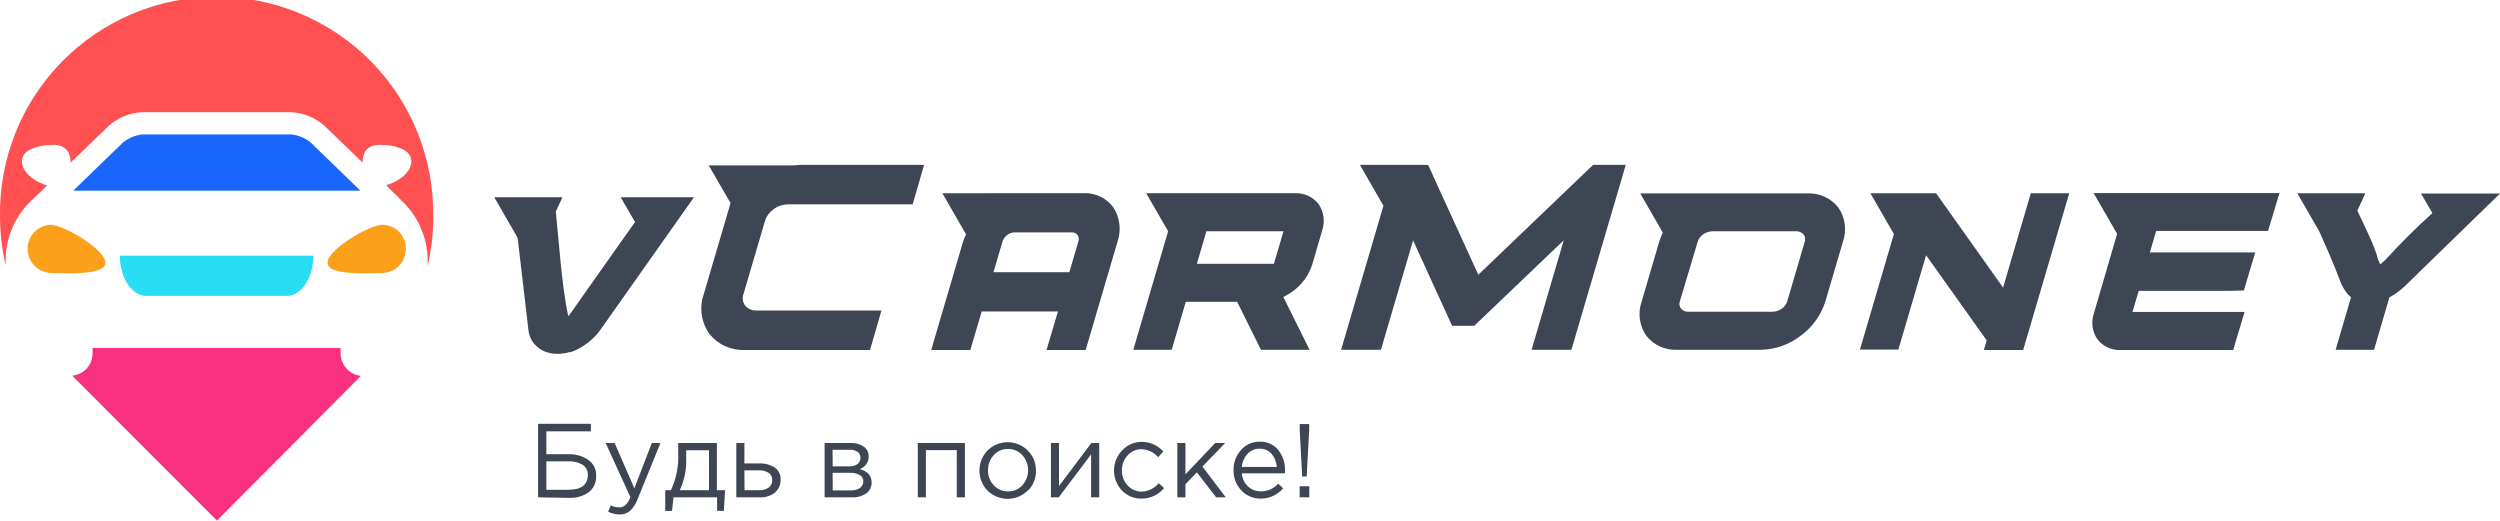
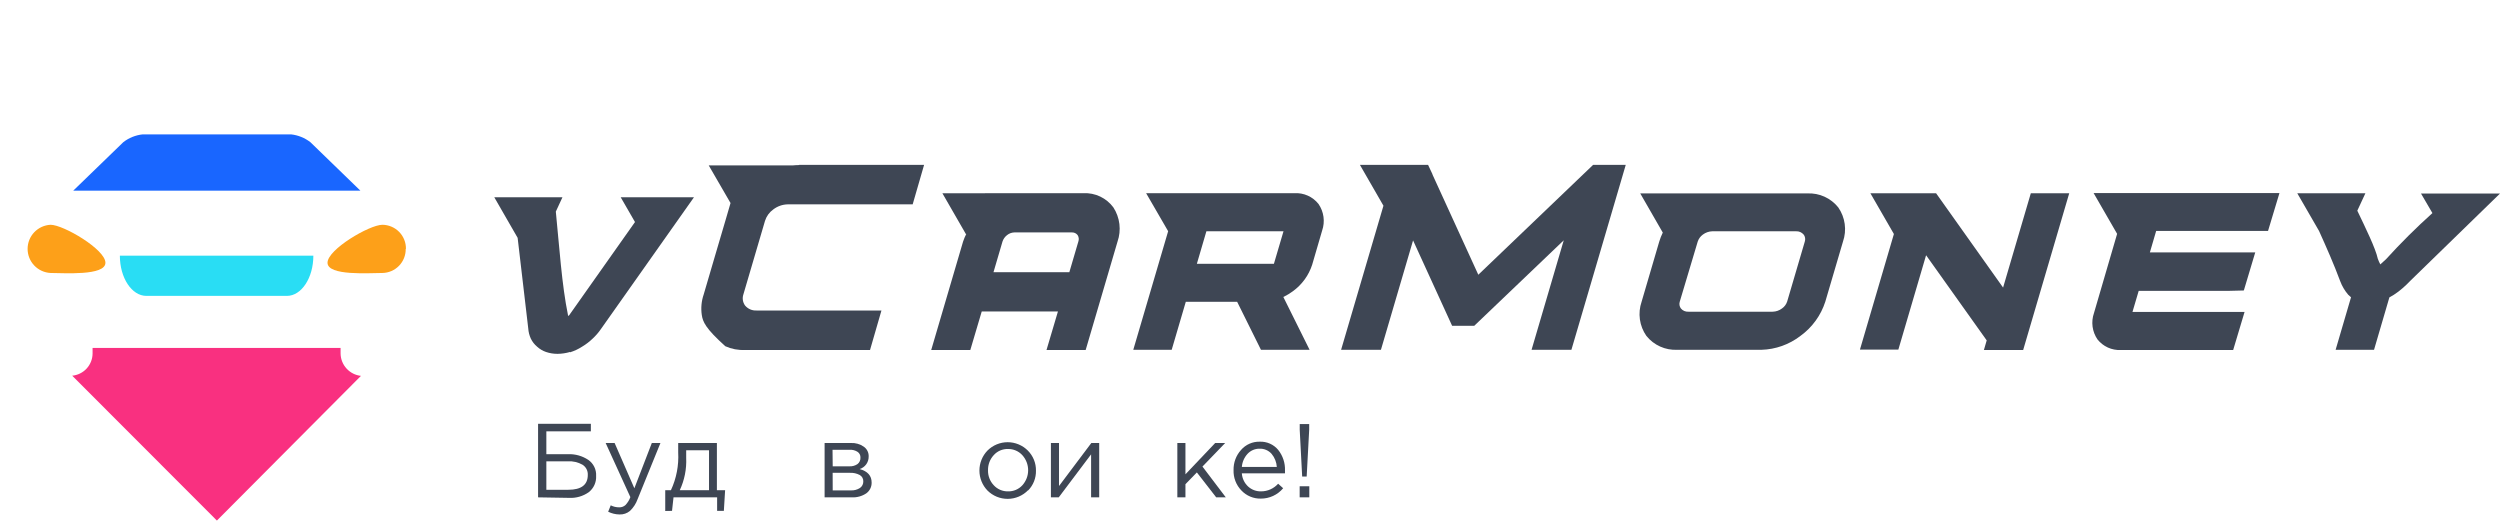
<svg xmlns="http://www.w3.org/2000/svg" class="first__logo" width="389" height="81" viewBox="0 0 389 81" fill="none">
  <g clip-path="url(#clip0-712669)">
    <path fill-rule="evenodd" clip-rule="evenodd" d="M33.749 81L56.165 58.485C55.306 58.392 54.51 57.989 53.926 57.352C53.342 56.715 53.011 55.887 52.995 55.023V54.136H14.405V55.023C14.394 55.886 14.064 56.714 13.479 57.348C12.893 57.982 12.094 58.377 11.235 58.458L33.749 81Z" fill="#F93080" />
    <path fill-rule="evenodd" clip-rule="evenodd" d="M44.637 46.042C46.911 46.042 48.758 43.238 48.758 39.777H18.651C18.651 43.238 20.498 46.042 22.781 46.042H44.637Z" fill="#29DDF4" />
    <path fill-rule="evenodd" clip-rule="evenodd" d="M16.404 40.886C16.404 38.809 9.867 34.975 7.869 34.975C6.905 35.022 5.997 35.438 5.331 36.136C4.666 36.834 4.295 37.761 4.295 38.725C4.295 39.689 4.666 40.616 5.331 41.314C5.997 42.012 6.905 42.428 7.869 42.475C9.867 42.475 16.404 42.954 16.404 40.886Z" fill="#FDA019" />
    <path fill-rule="evenodd" clip-rule="evenodd" d="M63.164 38.729C63.172 38.242 63.084 37.758 62.904 37.306C62.724 36.853 62.456 36.44 62.116 36.091C61.776 35.742 61.37 35.464 60.922 35.273C60.474 35.081 59.992 34.98 59.505 34.975C57.497 34.975 50.961 38.809 50.961 40.886C50.961 42.963 57.497 42.475 59.505 42.475C59.989 42.467 60.466 42.363 60.91 42.171C61.355 41.978 61.756 41.7 62.093 41.352C62.429 41.004 62.694 40.594 62.871 40.144C63.049 39.694 63.136 39.213 63.128 38.729" fill="#FDA019" />
    <path fill-rule="evenodd" clip-rule="evenodd" d="M56.077 29.668L48.297 22.125C47.426 21.452 46.388 21.031 45.295 20.909H22.203C21.103 21.025 20.057 21.446 19.184 22.125L11.395 29.668H56.077Z" fill="#1966FF" />
-     <path fill-rule="evenodd" clip-rule="evenodd" d="M67.4 33.723C67.473 29.255 66.655 24.817 64.994 20.668C63.333 16.518 60.862 12.741 57.725 9.555C54.589 6.37 50.849 3.84 46.724 2.113C42.6 0.386 38.172 -0.503 33.7 -0.503C29.228 -0.503 24.8 0.386 20.676 2.113C16.551 3.84 12.811 6.37 9.675 9.555C6.538 12.741 4.067 16.518 2.406 20.668C0.745 24.817 -0.073 29.255 4.64404e-05 33.723C0.01 36.284 0.308 38.835 0.888 41.329V39.998C1.03 36.62 2.494 33.433 4.965 31.123L5.062 31.061L7.372 28.842C5.462 28.398 3.402 26.765 3.402 25.133C3.402 23.215 6.066 22.541 8.322 22.541C10.578 22.541 10.986 24.165 10.986 25.31L16.919 19.586C18.358 18.301 20.195 17.549 22.123 17.456H45.295C47.222 17.549 49.06 18.301 50.499 19.586L56.432 25.31C56.432 24.165 56.742 22.541 59.096 22.541C61.45 22.541 64.007 23.215 64.007 25.133C64.007 26.765 61.956 28.372 60.055 28.798L62.329 31.061L62.471 31.212C64.94 33.522 66.401 36.709 66.539 40.086V41.373C67.123 38.88 67.421 36.328 67.427 33.768" fill="#FF5151" />
-     <path fill-rule="evenodd" clip-rule="evenodd" d="M124.338 25.657H143.788L142.012 31.798H122.562C121.75 31.816 120.966 32.093 120.324 32.588C119.712 33.024 119.26 33.647 119.036 34.363L115.67 45.812C115.573 46.099 115.546 46.404 115.591 46.704C115.635 47.003 115.751 47.287 115.927 47.533C116.143 47.792 116.415 47.997 116.723 48.133C117.032 48.268 117.367 48.33 117.704 48.314H137.154L135.377 54.456H115.927C114.872 54.506 113.82 54.307 112.857 53.873C111.894 53.44 111.047 52.785 110.385 51.962C109.758 51.081 109.35 50.064 109.196 48.994C109.041 47.925 109.145 46.834 109.497 45.812L111.176 40.087L112.863 34.363L113.671 31.594L110.279 25.737H123.343C123.683 25.702 124.023 25.684 124.365 25.684" fill="#3E4654" />
+     <path fill-rule="evenodd" clip-rule="evenodd" d="M124.338 25.657H143.788L142.012 31.798H122.562C121.75 31.816 120.966 32.093 120.324 32.588C119.712 33.024 119.26 33.647 119.036 34.363L115.67 45.812C115.573 46.099 115.546 46.404 115.591 46.704C115.635 47.003 115.751 47.287 115.927 47.533C116.143 47.792 116.415 47.997 116.723 48.133C117.032 48.268 117.367 48.33 117.704 48.314H137.154L135.377 54.456H115.927C114.872 54.506 113.82 54.307 112.857 53.873C109.758 51.081 109.35 50.064 109.196 48.994C109.041 47.925 109.145 46.834 109.497 45.812L111.176 40.087L112.863 34.363L113.671 31.594L110.279 25.737H123.343C123.683 25.702 124.023 25.684 124.365 25.684" fill="#3E4654" />
    <path fill-rule="evenodd" clip-rule="evenodd" d="M178.336 30.059H201.427C202.138 30.019 202.848 30.151 203.497 30.443C204.146 30.735 204.716 31.178 205.158 31.736C205.57 32.333 205.837 33.018 205.935 33.736C206.034 34.455 205.962 35.186 205.726 35.872L204.172 41.197C203.632 42.857 202.578 44.302 201.161 45.324C200.699 45.666 200.205 45.963 199.687 46.211L203.772 54.429H196.205L192.502 46.965H184.509L182.315 54.429H176.338L181.764 35.978L178.336 30.059ZM199.713 35.987H187.715L186.232 41.046H198.221L199.713 35.987Z" fill="#3E4654" />
    <path fill-rule="evenodd" clip-rule="evenodd" d="M252.237 28.142L244.511 54.429H238.311L243.32 37.389L229.395 50.693H227.92H227.458H225.949L219.874 37.407L214.874 54.429H208.675L215.264 32.011L211.605 25.657H217.13H218.355H220.709H222.21L222.902 27.13L222.885 27.139L230.025 42.75L247.885 25.657H249.395H251.74H252.965L252.237 28.142Z" fill="#3E4654" />
    <path fill-rule="evenodd" clip-rule="evenodd" d="M280.648 36.502C280.507 36.332 280.329 36.197 280.127 36.108C279.925 36.019 279.706 35.977 279.485 35.987H266.438C265.906 36.002 265.39 36.182 264.964 36.502C264.589 36.772 264.309 37.154 264.165 37.593L261.376 46.921C261.315 47.1 261.299 47.291 261.328 47.478C261.358 47.666 261.432 47.843 261.545 47.995C261.686 48.166 261.866 48.301 262.07 48.389C262.274 48.477 262.496 48.515 262.717 48.501H275.817C276.347 48.492 276.86 48.315 277.282 47.995C277.659 47.733 277.939 47.356 278.082 46.921L280.826 37.593C280.886 37.411 280.902 37.217 280.873 37.027C280.844 36.838 280.77 36.658 280.657 36.502H280.648ZM280.142 52.272C278.399 53.613 276.275 54.368 274.076 54.429H260.976C260.064 54.472 259.154 54.299 258.32 53.924C257.487 53.549 256.754 52.983 256.181 52.272C255.644 51.507 255.296 50.625 255.167 49.7C255.037 48.774 255.129 47.831 255.434 46.947L258.17 37.62C258.317 37.129 258.504 36.651 258.729 36.191L255.221 30.094H281.235C282.149 30.053 283.06 30.228 283.894 30.606C284.727 30.984 285.46 31.554 286.031 32.269C286.564 33.036 286.909 33.918 287.037 34.843C287.165 35.768 287.073 36.711 286.768 37.593L284.023 46.921C283.335 49.073 281.975 50.949 280.142 52.272Z" fill="#3E4654" />
    <path fill-rule="evenodd" clip-rule="evenodd" d="M311.555 54.456H308.696L309.131 52.965L299.699 39.715L295.383 54.402H289.406L294.69 36.413L291.031 30.068H296.564H297.559H299.868H301.253L311.68 44.747L315.996 30.068H321.973L314.806 54.456H313.811H311.555Z" fill="#3E4654" />
    <path fill-rule="evenodd" clip-rule="evenodd" d="M346.681 45.261H332.781L331.813 48.536H349.256L347.48 54.464H329.993C329.301 54.495 328.612 54.361 327.982 54.075C327.352 53.788 326.8 53.355 326.369 52.814C325.963 52.222 325.702 51.544 325.606 50.834C325.511 50.123 325.583 49.4 325.819 48.722L329.424 36.386L325.765 30.041H354.683L352.906 35.934H335.499L334.522 39.271H350.917L349.141 45.199L346.681 45.261Z" fill="#3E4654" />
    <path fill-rule="evenodd" clip-rule="evenodd" d="M372.49 45.865C372.263 46.013 372.029 46.149 371.788 46.273L369.399 54.429H363.422L365.82 46.255C365.663 46.132 365.515 45.998 365.376 45.856C364.841 45.23 364.42 44.515 364.132 43.744C363.173 41.161 362.019 38.543 360.846 35.943L357.454 30.068H368.058L366.797 32.783C368.067 35.446 369.621 38.587 369.985 40.256C370.096 40.56 370.227 40.856 370.376 41.143C370.571 40.984 370.855 40.7 371.264 40.336C373.547 37.822 375.957 35.425 378.484 33.156L376.708 30.112H389L375.083 43.655C374.689 44.072 374.274 44.469 373.84 44.844C373.415 45.217 372.964 45.558 372.49 45.865Z" fill="#3E4654" />
    <path fill-rule="evenodd" clip-rule="evenodd" d="M166.391 42.35L167.794 37.576C167.851 37.412 167.871 37.238 167.851 37.065C167.831 36.893 167.772 36.728 167.679 36.582C167.575 36.446 167.441 36.337 167.286 36.264C167.131 36.191 166.961 36.157 166.79 36.165H157.829C157.418 36.177 157.022 36.323 156.701 36.582C156.37 36.834 156.122 37.18 155.991 37.576L154.588 42.35H166.391ZM159.632 30.059H168.584C169.482 30.017 170.376 30.197 171.188 30.582C172 30.967 172.704 31.547 173.238 32.269C173.744 33.048 174.066 33.934 174.178 34.856C174.29 35.779 174.191 36.715 173.887 37.593L168.931 54.456H162.838L164.615 48.465H152.758L150.982 54.456H144.898L149.854 37.593C149.992 37.179 150.161 36.775 150.36 36.386L150.298 36.431L146.639 30.076L159.632 30.059Z" fill="#3E4654" />
    <path fill-rule="evenodd" clip-rule="evenodd" d="M88.697 54.766C88.06 54.954 87.399 55.053 86.735 55.059C86.13 55.06 85.53 54.961 84.958 54.766C84.452 54.593 83.986 54.318 83.591 53.959C83.172 53.612 82.832 53.179 82.596 52.689C82.368 52.191 82.232 51.656 82.196 51.11L80.544 37.008L76.912 30.698H87.516L86.486 32.925C87.019 38.25 87.418 44.365 88.378 49.024C88.369 49.059 88.369 49.096 88.378 49.131H88.475L88.564 49.051L98.804 34.549L96.584 30.698H107.979L93.529 51.163C93.149 51.719 92.708 52.231 92.214 52.689C91.722 53.165 91.177 53.582 90.589 53.932C90.002 54.313 89.366 54.612 88.697 54.819" fill="#3E4654" />
    <path d="M85.012 76.208H88.431C90.456 76.208 91.46 75.436 91.46 73.9C91.476 73.587 91.409 73.275 91.266 72.996C91.122 72.717 90.907 72.481 90.642 72.312C89.951 71.92 89.162 71.735 88.369 71.779H85.012V76.208ZM83.724 77.388V65.939H91.939V67.12H85.012V70.67H88.404C89.516 70.631 90.613 70.942 91.539 71.557C91.939 71.834 92.26 72.209 92.473 72.646C92.686 73.082 92.784 73.566 92.756 74.051C92.783 74.533 92.694 75.014 92.496 75.454C92.298 75.894 91.997 76.28 91.619 76.58C90.719 77.216 89.63 77.529 88.529 77.468L83.724 77.388Z" fill="#3E4654" />
    <path d="M96.406 80.05C95.79 80.044 95.183 79.898 94.63 79.624L95.03 78.63C95.44 78.838 95.893 78.945 96.353 78.941C96.709 78.952 97.056 78.825 97.321 78.586C97.658 78.232 97.918 77.812 98.085 77.353L94.239 68.93H95.634L98.707 75.977L101.424 68.93H102.765L99.213 77.663C98.966 78.36 98.558 78.99 98.023 79.5C97.57 79.876 96.994 80.072 96.406 80.05Z" fill="#3E4654" />
    <path d="M105.776 76.27H110.323V70.058H106.771V71.238C106.851 72.978 106.507 74.711 105.767 76.288L105.776 76.27ZM103.511 79.509V76.27H104.399C105.25 74.436 105.637 72.422 105.527 70.404V68.93H111.549V76.27H112.828L112.632 79.491H111.584V77.388H104.799L104.568 79.491L103.511 79.509Z" fill="#3E4654" />
-     <path d="M115.856 76.27H118.121C118.653 76.304 119.181 76.161 119.622 75.862C119.801 75.722 119.943 75.54 120.036 75.333C120.129 75.126 120.17 74.899 120.155 74.672C120.165 74.457 120.12 74.243 120.023 74.05C119.927 73.858 119.783 73.693 119.604 73.572C119.146 73.291 118.614 73.155 118.077 73.181H115.83L115.856 76.27ZM114.569 77.388V68.93H115.83V72.108H118.121C118.969 72.068 119.809 72.287 120.528 72.738C120.835 72.946 121.083 73.23 121.247 73.563C121.41 73.897 121.484 74.267 121.46 74.637C121.475 75.017 121.402 75.395 121.248 75.742C121.094 76.09 120.863 76.398 120.572 76.643C119.913 77.166 119.086 77.431 118.245 77.388H114.569Z" fill="#3E4654" />
    <path d="M129.569 72.56H132.171C132.615 72.583 133.055 72.462 133.423 72.214C133.577 72.095 133.699 71.941 133.779 71.765C133.859 71.589 133.896 71.396 133.885 71.202C133.895 71.03 133.86 70.857 133.784 70.702C133.707 70.546 133.593 70.413 133.45 70.315C133.082 70.074 132.646 69.959 132.207 69.987H129.542L129.569 72.56ZM129.569 76.305H132.384C132.885 76.333 133.383 76.203 133.805 75.933C133.974 75.817 134.111 75.66 134.203 75.477C134.295 75.293 134.338 75.09 134.329 74.885C134.335 74.69 134.287 74.497 134.192 74.327C134.096 74.157 133.957 74.016 133.788 73.918C133.308 73.661 132.767 73.541 132.225 73.572H129.56L129.569 76.305ZM128.308 77.388V68.93H132.402C133.117 68.895 133.823 69.098 134.409 69.507C134.654 69.679 134.852 69.91 134.984 70.178C135.116 70.447 135.178 70.744 135.164 71.043C135.171 71.474 135.038 71.897 134.785 72.247C134.532 72.597 134.173 72.856 133.761 72.986C135.004 73.323 135.626 74.025 135.626 75.081C135.635 75.408 135.563 75.733 135.418 76.027C135.272 76.321 135.057 76.575 134.791 76.767C134.128 77.209 133.34 77.427 132.544 77.388H128.308Z" fill="#3E4654" />
-     <path d="M142.811 77.388V68.93H150.138V77.388H148.877V70.04H144.072V77.388H142.811Z" fill="#3E4654" />
    <path d="M156.843 76.456C157.263 76.468 157.68 76.389 158.066 76.225C158.452 76.061 158.799 75.816 159.081 75.507C159.659 74.865 159.979 74.032 159.979 73.168C159.979 72.305 159.659 71.472 159.081 70.83C158.8 70.52 158.455 70.273 158.071 70.107C157.687 69.94 157.271 69.856 156.852 69.862C156.433 69.85 156.016 69.929 155.631 70.094C155.246 70.26 154.902 70.508 154.623 70.821C154.036 71.458 153.718 72.298 153.735 73.164C153.722 73.592 153.794 74.019 153.946 74.419C154.099 74.82 154.329 75.186 154.623 75.498C154.903 75.807 155.246 76.052 155.629 76.217C156.012 76.383 156.426 76.464 156.843 76.456ZM159.97 76.279C159.559 76.7 159.07 77.036 158.528 77.267C157.987 77.498 157.406 77.618 156.817 77.623C156.229 77.627 155.646 77.514 155.101 77.291C154.557 77.068 154.062 76.739 153.646 76.323C152.845 75.487 152.398 74.374 152.398 73.217C152.398 72.059 152.845 70.947 153.646 70.111C154.059 69.698 154.549 69.37 155.088 69.146C155.628 68.922 156.206 68.807 156.79 68.807C157.374 68.807 157.953 68.922 158.492 69.146C159.032 69.37 159.522 69.698 159.934 70.111C160.343 70.521 160.665 71.008 160.882 71.545C161.098 72.082 161.205 72.656 161.195 73.235C161.208 73.805 161.106 74.373 160.895 74.903C160.685 75.433 160.37 75.916 159.97 76.323V76.279Z" fill="#3E4654" />
    <path d="M163.522 77.388V68.93H164.783V75.622L169.81 68.93H171.036V77.388H169.775V70.697L164.739 77.388H163.522Z" fill="#3E4654" />
-     <path d="M177.626 77.583C177.058 77.596 176.494 77.49 175.97 77.273C175.445 77.056 174.972 76.733 174.579 76.323C173.78 75.486 173.334 74.374 173.334 73.217C173.334 72.06 173.78 70.948 174.579 70.111C174.964 69.685 175.434 69.344 175.959 69.11C176.483 68.876 177.051 68.755 177.626 68.753C178.264 68.748 178.896 68.879 179.479 69.138C180.063 69.396 180.585 69.776 181.009 70.253L180.21 71.14C179.887 70.763 179.489 70.457 179.041 70.243C178.593 70.029 178.104 69.912 177.608 69.898C177.201 69.892 176.799 69.975 176.427 70.14C176.056 70.306 175.726 70.55 175.459 70.856C174.869 71.492 174.551 72.333 174.57 73.199C174.548 74.064 174.867 74.902 175.459 75.533C175.737 75.842 176.078 76.088 176.46 76.253C176.841 76.419 177.254 76.5 177.67 76.492C178.176 76.475 178.672 76.349 179.124 76.122C179.577 75.896 179.974 75.573 180.29 75.178L181.125 75.95C180.698 76.463 180.162 76.875 179.558 77.157C178.953 77.44 178.293 77.585 177.626 77.583Z" fill="#3E4654" />
    <path d="M183.194 77.388V68.93H184.455V73.803L189.083 68.93H190.637L187.102 72.596L190.734 77.388H189.242L186.232 73.51L184.455 75.338V77.388H183.194Z" fill="#3E4654" />
    <path d="M193.221 72.658H198.674C198.626 71.912 198.343 71.201 197.866 70.625C197.631 70.358 197.339 70.147 197.012 70.007C196.685 69.867 196.33 69.802 195.974 69.818C195.626 69.814 195.281 69.883 194.962 70.021C194.642 70.159 194.355 70.361 194.118 70.617C193.602 71.178 193.289 71.897 193.23 72.658H193.221ZM196.179 77.583C195.617 77.594 195.058 77.488 194.54 77.271C194.021 77.054 193.554 76.731 193.168 76.323C192.758 75.903 192.438 75.403 192.228 74.856C192.017 74.308 191.92 73.723 191.942 73.137C191.916 71.985 192.332 70.867 193.106 70.013C193.464 69.599 193.909 69.269 194.41 69.047C194.91 68.825 195.453 68.715 196.001 68.726C196.548 68.703 197.093 68.805 197.594 69.027C198.095 69.249 198.537 69.583 198.887 70.004C199.612 70.912 199.987 72.048 199.944 73.208C199.944 73.368 199.944 73.519 199.944 73.652H193.23C193.282 74.434 193.632 75.168 194.207 75.702C194.754 76.202 195.473 76.472 196.214 76.456C196.717 76.458 197.215 76.353 197.674 76.147C198.133 75.942 198.544 75.642 198.878 75.267L199.66 75.968C199.234 76.478 198.7 76.888 198.096 77.167C197.493 77.446 196.835 77.588 196.17 77.583H196.179Z" fill="#3E4654" />
    <path d="M202.227 77.388V75.666H203.728V77.388H202.227ZM202.618 74.149L202.236 66.871V65.984H203.71V66.871L203.319 74.149H202.618Z" fill="#3E4654" />
  </g>
  <defs>
    <clipPath id="clip0-712669">
      <rect width="389" height="81" fill="white" />
    </clipPath>
  </defs>
</svg>